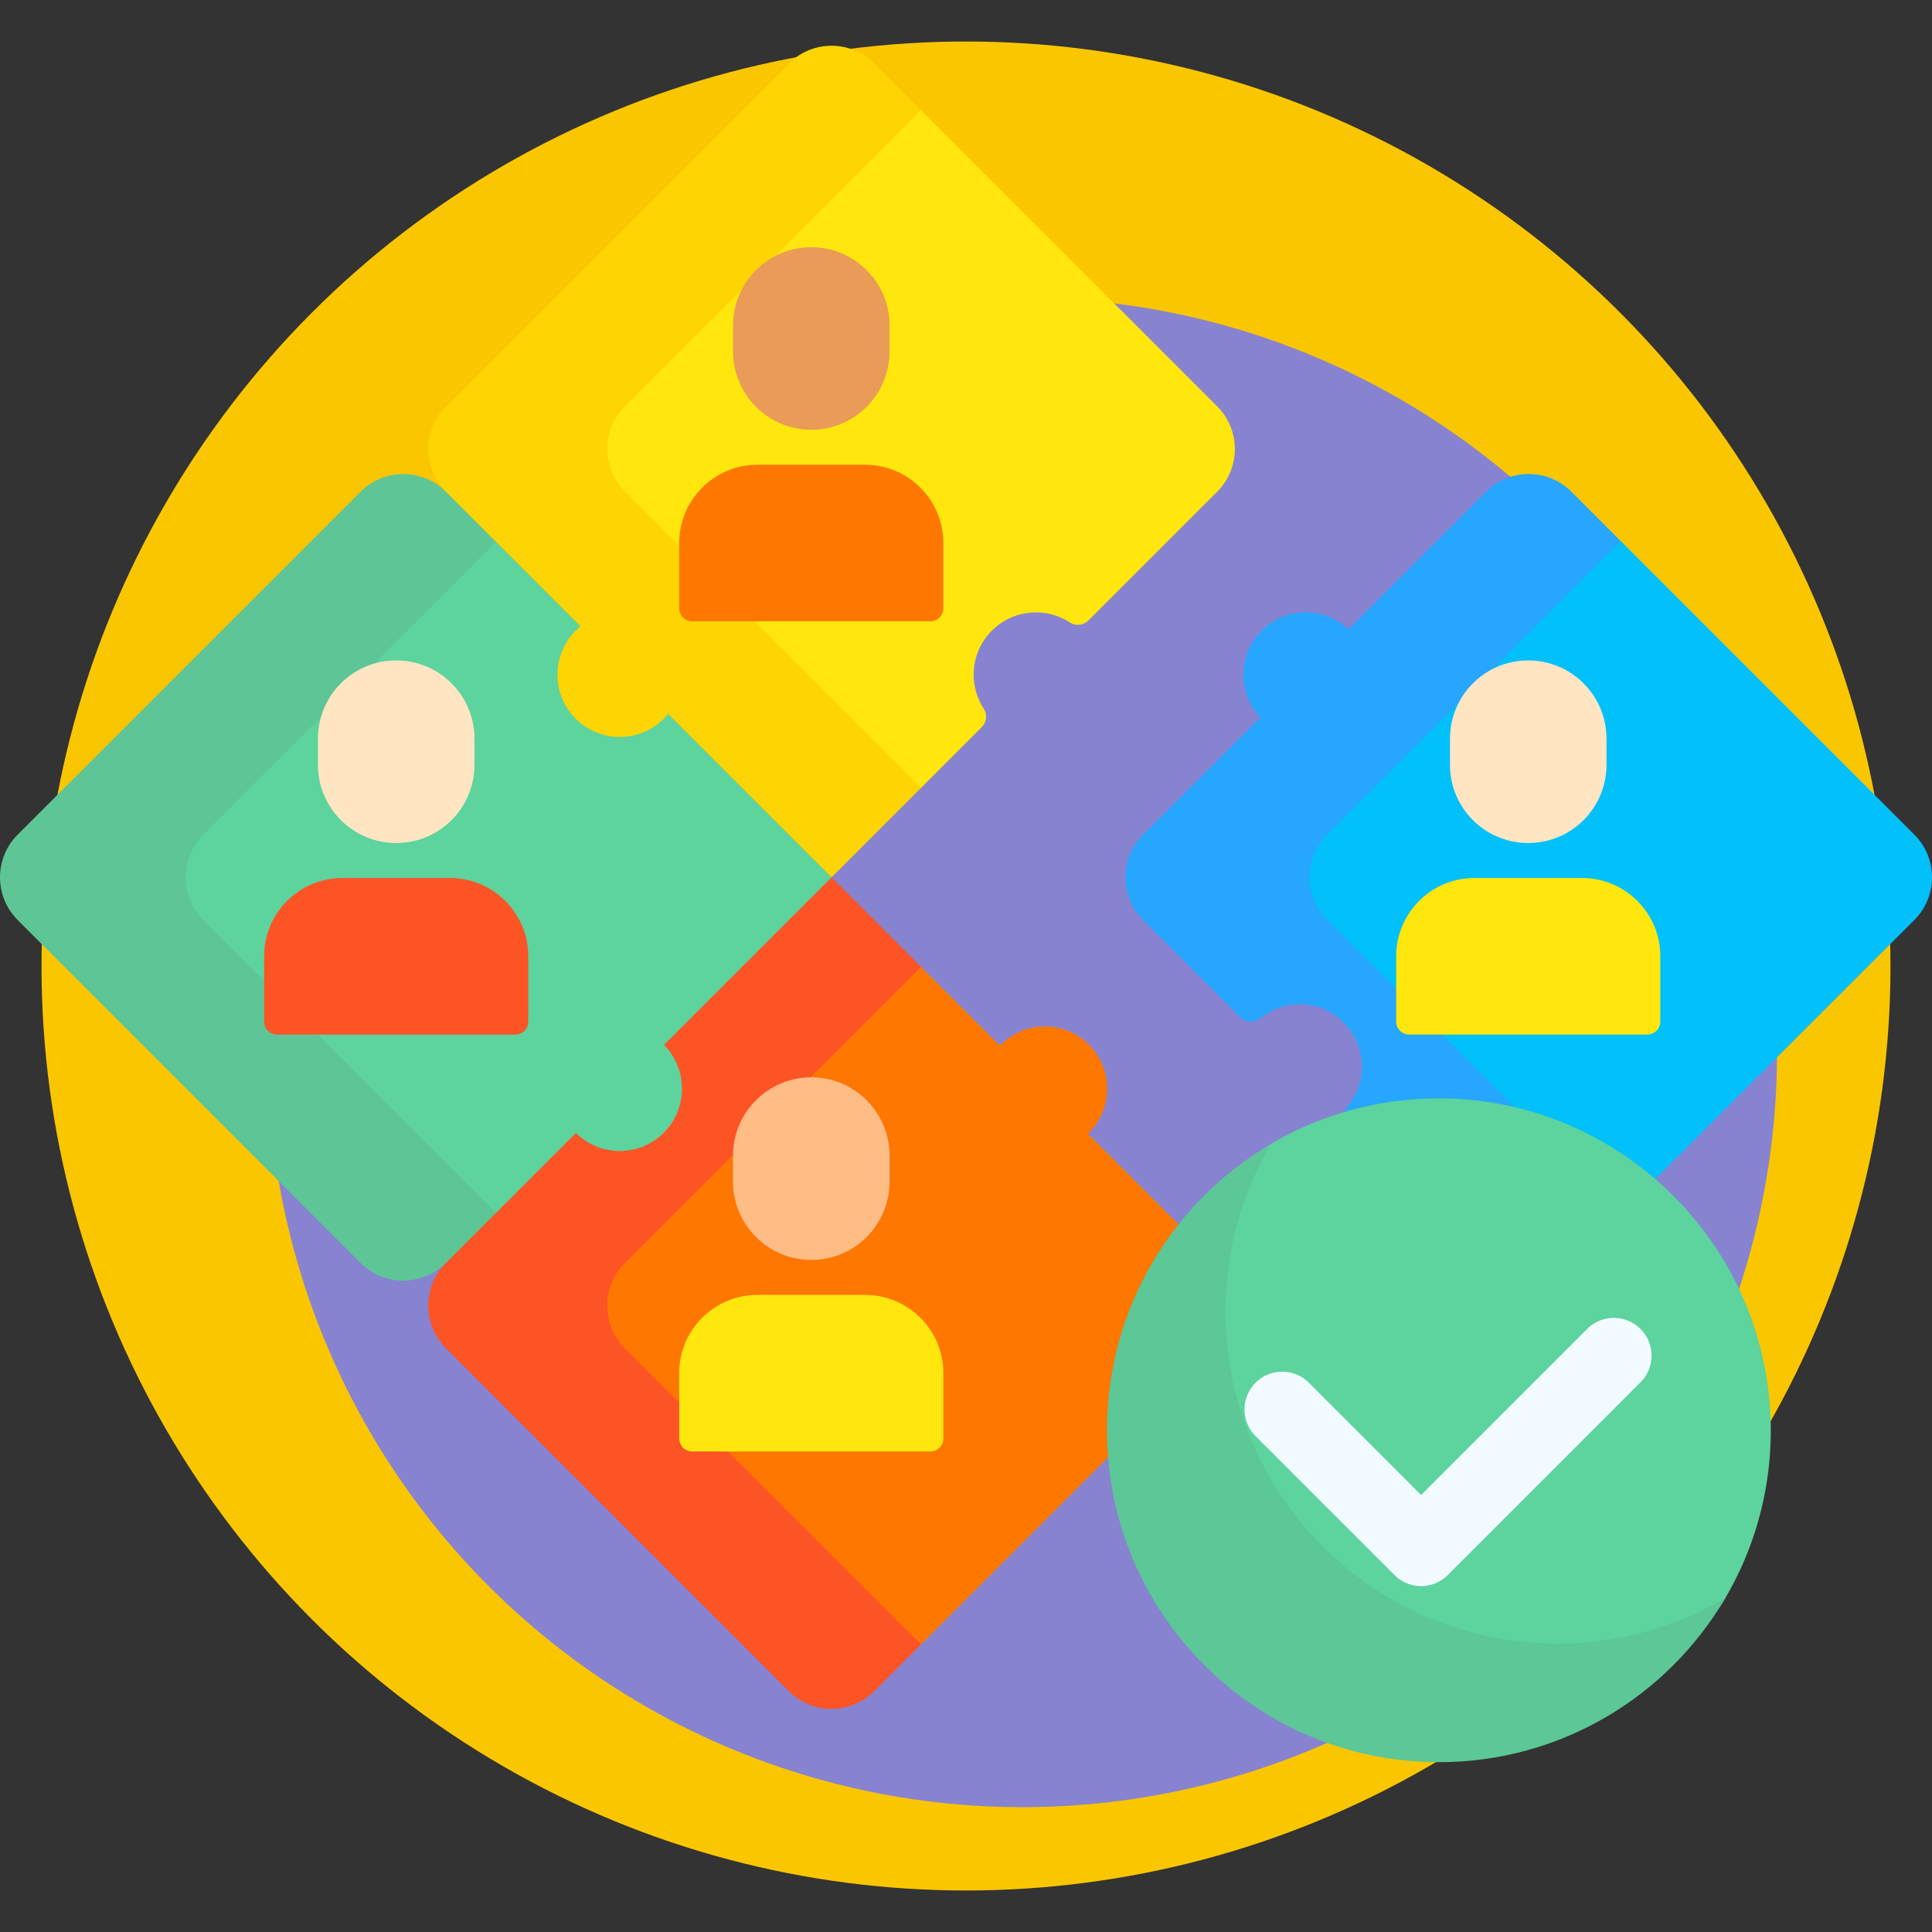
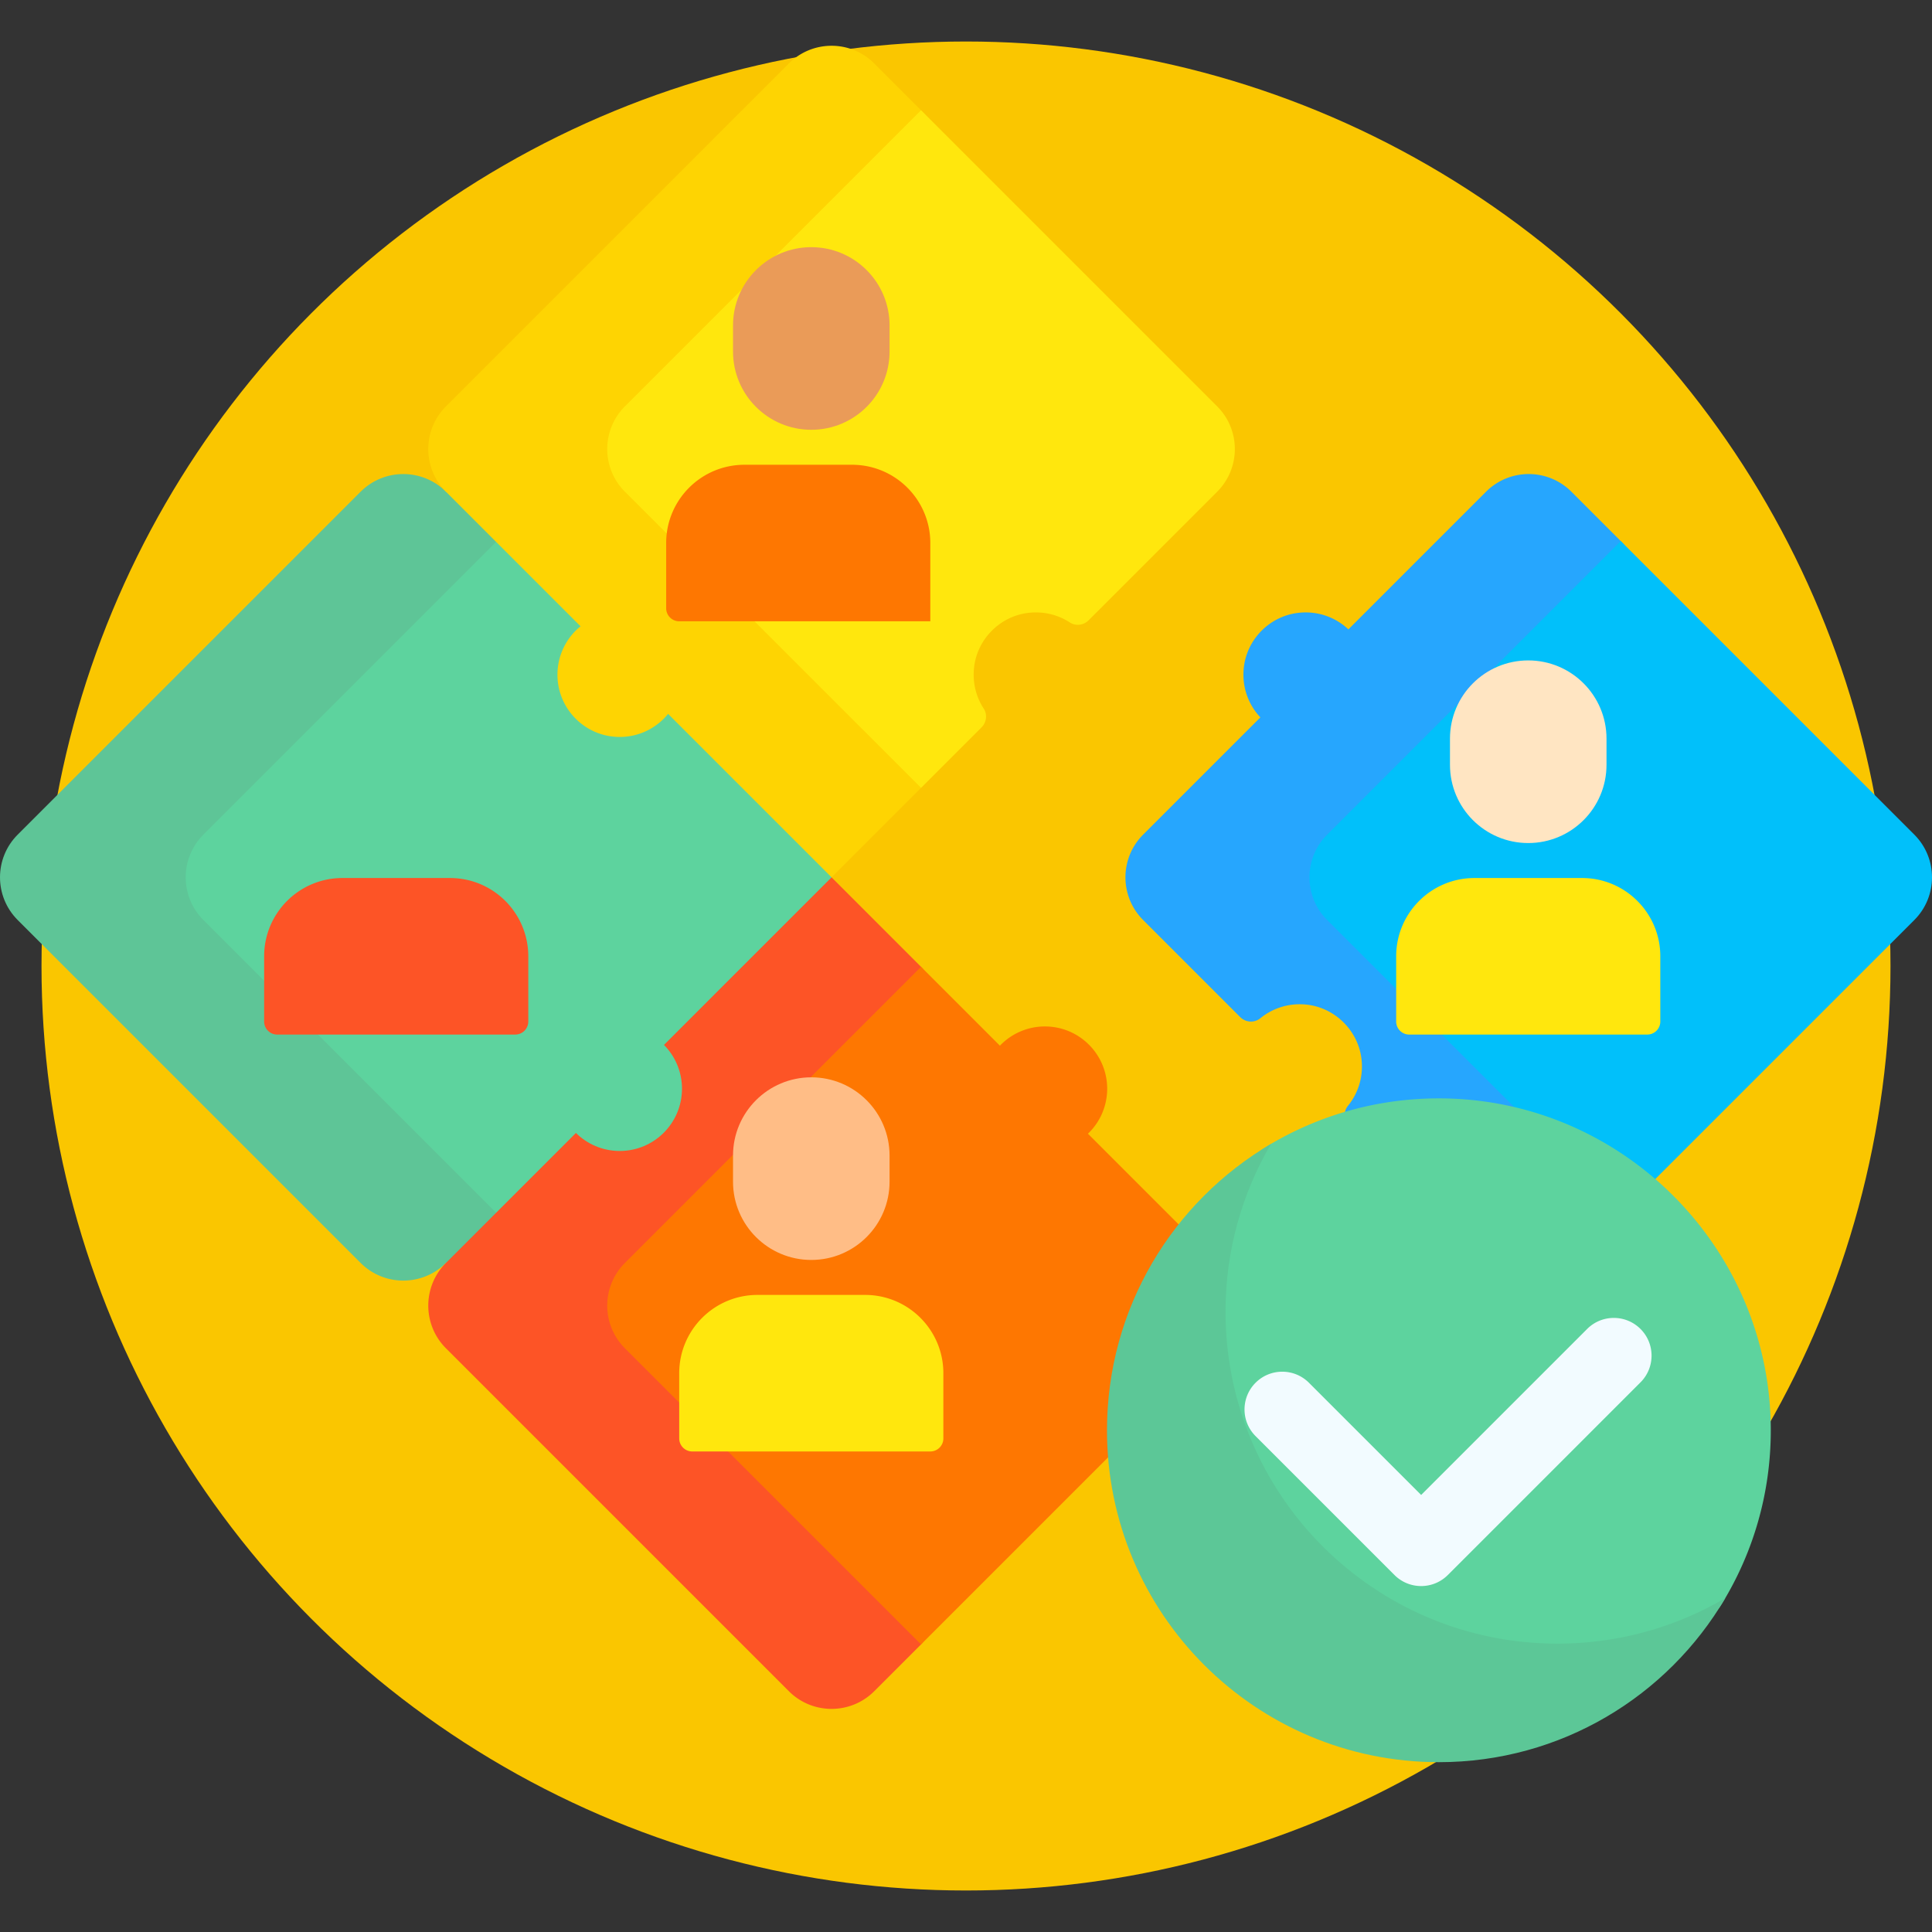
<svg xmlns="http://www.w3.org/2000/svg" version="1.1" width="512" height="512" x="0" y="0" viewBox="0 0 512 512" style="enable-background:new 0 0 512 512" xml:space="preserve" class="">
  <rect x="0" y="0" width="512" height="512" fill="#333333" stroke="none" />
  <g>
    <circle cx="256" cy="256" r="245" fill="#fac600" opacity="1" data-original="#314dc9" class="" />
-     <circle cx="270.936" cy="278.921" r="200" fill="#8783d1" opacity="1" data-original="#4f66d0" class="" />
    <path fill="#26a6fe" d="M360.643 243.814c-6.248-6.248-6.248-16.379 0-22.627l69.208-69.208a5.836 5.836 0 0 0 0-8.255l-13.41-13.41c-6.248-6.248-16.379-6.248-22.627 0l-36.476 36.476c-3.475-3.276-8.37-5.06-13.665-4.33-7.199.993-12.997 6.792-13.989 13.99-.73 5.294 1.055 10.189 4.33 13.663l-31.072 31.072c-6.248 6.248-6.248 16.379 0 22.627l25.742 25.742a3.982 3.982 0 0 0 5.328.284c3.282-2.674 7.611-4.11 12.277-3.599 7.578.83 13.705 6.957 14.535 14.535.511 4.667-.926 8.996-3.599 12.277a3.982 3.982 0 0 0 .284 5.328l36.306 36.306c6.248 6.248 16.379 6.248 22.627 0l17.537-17.537z" opacity="1" data-original="#26a6fe" class="" />
    <path fill="#01c0fa" d="m429.511 143.384-77.803 77.803c-6.248 6.248-6.248 16.379 0 22.627l77.803 77.803 77.803-77.803c6.248-6.248 6.248-16.379 0-22.627z" opacity="1" data-original="#01c0fa" class="" />
    <path fill="#5ec597" d="M63.336 243.814c-6.248-6.248-6.248-16.379 0-22.627l80.324-80.324-7.681-7.681-17.792-2.867c-6.248-6.248-16.379-6.248-22.627 0L4.686 221.186c-6.248 6.248-6.248 16.379 0 22.627l90.873 90.873c6.248 6.248 16.379 6.248 22.627 0l19.835-10.122 3.032-3.032z" opacity="1" data-original="#fb8801" class="" />
    <path fill="#5dd39e" d="m138.942 136.144-85.043 85.043c-6.248 6.248-6.248 16.379 0 22.627l81.89 81.89 2.233-1.139 78.128-78.128 4.224-13.936-3.543-18.468z" opacity="1" data-original="#fea713" class="" />
    <path fill="#fd5426" d="M172.995 357.314c-6.248-6.248-6.248-16.379 0-22.627l71.191-71.192a5.078 5.078 0 0 0 0-7.181L220.373 232.5 118.186 334.686c-6.248 6.248-6.248 16.379 0 22.627l90.873 90.873c6.248 6.248 16.379 6.248 22.627 0l12.436-12.436a5.169 5.169 0 0 0 0-7.309z" opacity="1" data-original="#fd5426" class="" />
-     <path fill="#ffe5c2" d="M105 223.416c11.456 0 20.742-9.287 20.742-20.742v-6.914c0-11.456-9.287-20.742-20.742-20.742-11.456 0-20.742 9.287-20.742 20.742v6.914c0 11.456 9.286 20.742 20.742 20.742z" opacity="1" data-original="#ffe5c2" />
    <path fill="#fd5426" d="M73.457 274.169h63.086a3.457 3.457 0 0 0 3.457-3.457v-17.285c0-11.456-9.287-20.742-20.742-20.742H90.742c-11.456 0-20.742 9.287-20.742 20.742v17.285a3.457 3.457 0 0 0 3.457 3.457z" opacity="1" data-original="#fd5426" class="" />
    <path fill="#ffe5c2" d="M405 223.416c11.456 0 20.742-9.287 20.742-20.742v-6.914c0-11.456-9.287-20.742-20.742-20.742-11.456 0-20.742 9.287-20.742 20.742v6.914c0 11.456 9.286 20.742 20.742 20.742z" opacity="1" data-original="#ffe5c2" />
    <path fill="#ffe70d" d="M373.457 274.169h63.086a3.457 3.457 0 0 0 3.457-3.457v-17.285c0-11.456-9.287-20.742-20.742-20.742h-28.515c-11.456 0-20.742 9.287-20.742 20.742v17.285a3.456 3.456 0 0 0 3.456 3.457z" opacity="1" data-original="#fee903" class="" />
    <path fill="#fed402" d="M173.335 130.314c-6.248-6.248-6.248-16.379 0-22.627l71.16-71.16a4.88 4.88 0 0 0 0-6.904l-12.809-12.808c-6.248-6.248-16.379-6.248-22.627 0l-90.873 90.873c-6.248 6.248-6.248 16.379 0 22.627l35.662 35.662a16.469 16.469 0 0 0-6.115 12.822c0 9.113 7.387 16.5 16.5 16.5 5.177 0 9.797-2.384 12.822-6.115l43.317 43.317 24.08-24.08a4.943 4.943 0 0 0 0-6.99z" opacity="1" data-original="#fed402" class="" />
    <circle cx="164.234" cy="288.521" r="16.5" fill="#5dd39e" opacity="1" data-original="#fea713" class="" />
    <path fill="#fe7701" d="m322.559 334.686-34.24-34.24a16.454 16.454 0 0 0 5.096-11.925c0-9.113-7.387-16.5-16.5-16.5a16.454 16.454 0 0 0-11.925 5.096l-20.905-20.905-78.474 78.474c-6.248 6.248-6.248 16.379 0 22.627l78.474 78.474 78.473-78.474c6.249-6.248 6.249-16.378.001-22.627z" opacity="1" data-original="#fe7701" class="" />
    <path fill="#5dd39e" d="M469.277 379.038c0 16.802-4.712 32.504-12.885 45.856a14.484 14.484 0 0 1-4.783 4.783c-13.352 8.174-29.054 12.885-45.856 12.885-48.416 0-87.959-39.542-87.958-87.958 0-16.795 4.708-32.491 12.875-45.84a14.546 14.546 0 0 1 4.809-4.809c13.349-8.167 29.045-12.875 45.84-12.875 48.415-.001 87.958 39.542 87.958 87.958z" opacity="1" data-original="#05e39c" class="" />
    <path fill="#5cc797" d="M457.215 423.52c-15.279 26.012-43.548 43.475-75.896 43.475-48.578 0-87.957-39.38-87.957-87.957 0-32.348 17.463-60.617 43.475-75.896-7.666 13.051-12.061 28.253-12.061 44.483 0 48.578 39.38 87.957 87.957 87.957 16.229-.001 31.431-4.397 44.482-12.062z" opacity="1" data-original="#0ed2b3" class="" />
    <path fill="#f2fbff" d="M376.619 420.321a9.966 9.966 0 0 1-7.071-2.929l-36.806-36.805c-3.905-3.905-3.905-10.237 0-14.142 3.906-3.905 10.236-3.906 14.143 0l29.734 29.734 43.989-43.989c3.907-3.905 10.237-3.904 14.143 0 3.905 3.906 3.905 10.237 0 14.143l-51.061 51.06a9.968 9.968 0 0 1-7.071 2.928z" opacity="1" data-original="#f2fbff" />
    <path fill="#ffbd86" d="M215 333.899c11.456 0 20.742-9.287 20.742-20.742v-6.914c0-11.456-9.287-20.742-20.742-20.742-11.456 0-20.742 9.287-20.742 20.742v6.914c0 11.455 9.286 20.742 20.742 20.742z" opacity="1" data-original="#ffbd86" />
    <path fill="#ffe70d" d="M183.457 384.652h63.086a3.457 3.457 0 0 0 3.457-3.457V363.91c0-11.456-9.287-20.742-20.742-20.742h-28.515c-11.456 0-20.742 9.287-20.742 20.742v17.285a3.456 3.456 0 0 0 3.456 3.457zM322.559 107.686l-78.473-78.474-78.474 78.474c-6.248 6.248-6.248 16.379 0 22.627l78.474 78.474 16.051-16.051c1.321-1.321 1.569-3.392.551-4.958-2.06-3.169-3.061-7.089-2.503-11.259.971-7.252 6.817-13.097 14.069-14.068 4.17-.558 8.09.443 11.259 2.503 1.566 1.018 3.637.77 4.958-.551l34.089-34.089c6.247-6.249 6.247-16.379-.001-22.628z" opacity="1" data-original="#fee903" class="" />
    <path fill="#ea9b58" d="M215 113.899c11.456 0 20.742-9.287 20.742-20.742v-6.914c0-11.456-9.287-20.742-20.742-20.742-11.456 0-20.742 9.287-20.742 20.742v6.914c0 11.455 9.286 20.742 20.742 20.742z" opacity="1" data-original="#ea9b58" class="" />
-     <path fill="#fe7701" d="M183.457 164.652h63.086a3.457 3.457 0 0 0 3.457-3.457V143.91c0-11.456-9.287-20.742-20.742-20.742h-28.515c-11.456 0-20.742 9.287-20.742 20.742v17.285a3.456 3.456 0 0 0 3.456 3.457z" opacity="1" data-original="#fe7701" class="" />
+     <path fill="#fe7701" d="M183.457 164.652h63.086V143.91c0-11.456-9.287-20.742-20.742-20.742h-28.515c-11.456 0-20.742 9.287-20.742 20.742v17.285a3.456 3.456 0 0 0 3.456 3.457z" opacity="1" data-original="#fe7701" class="" />
  </g>
</svg>